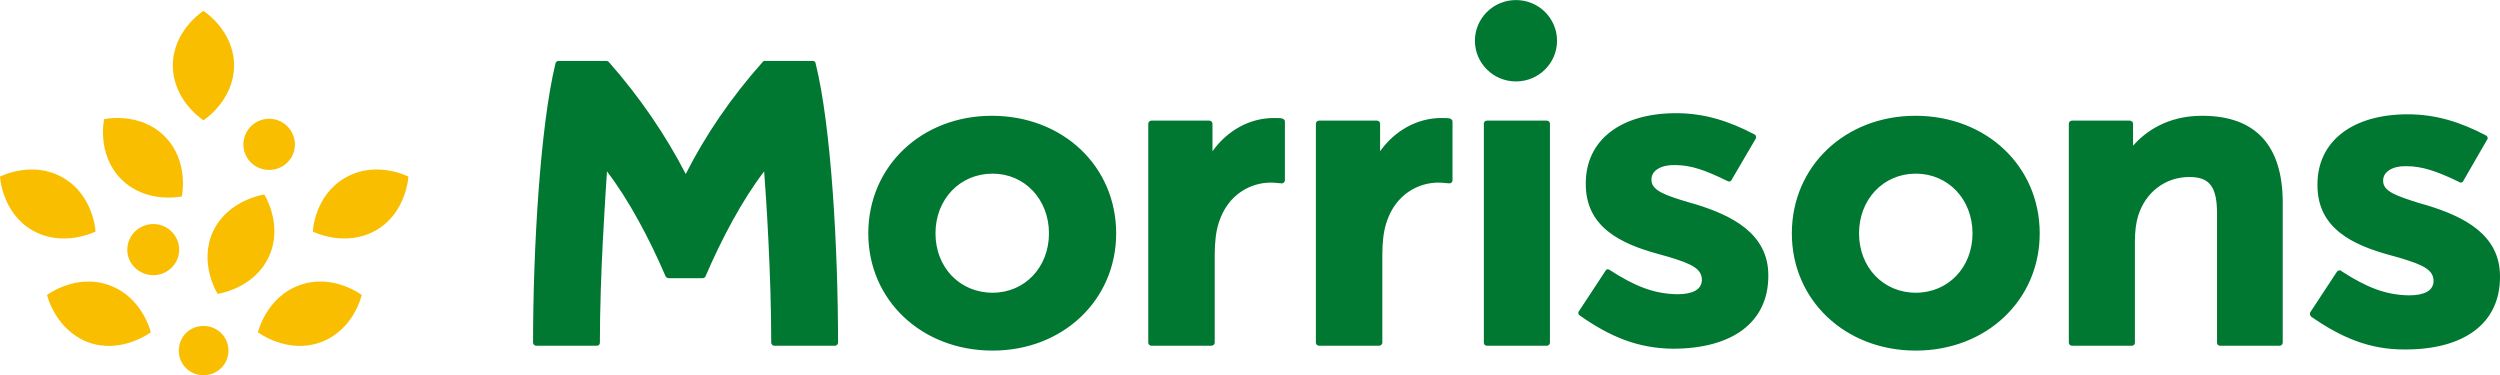
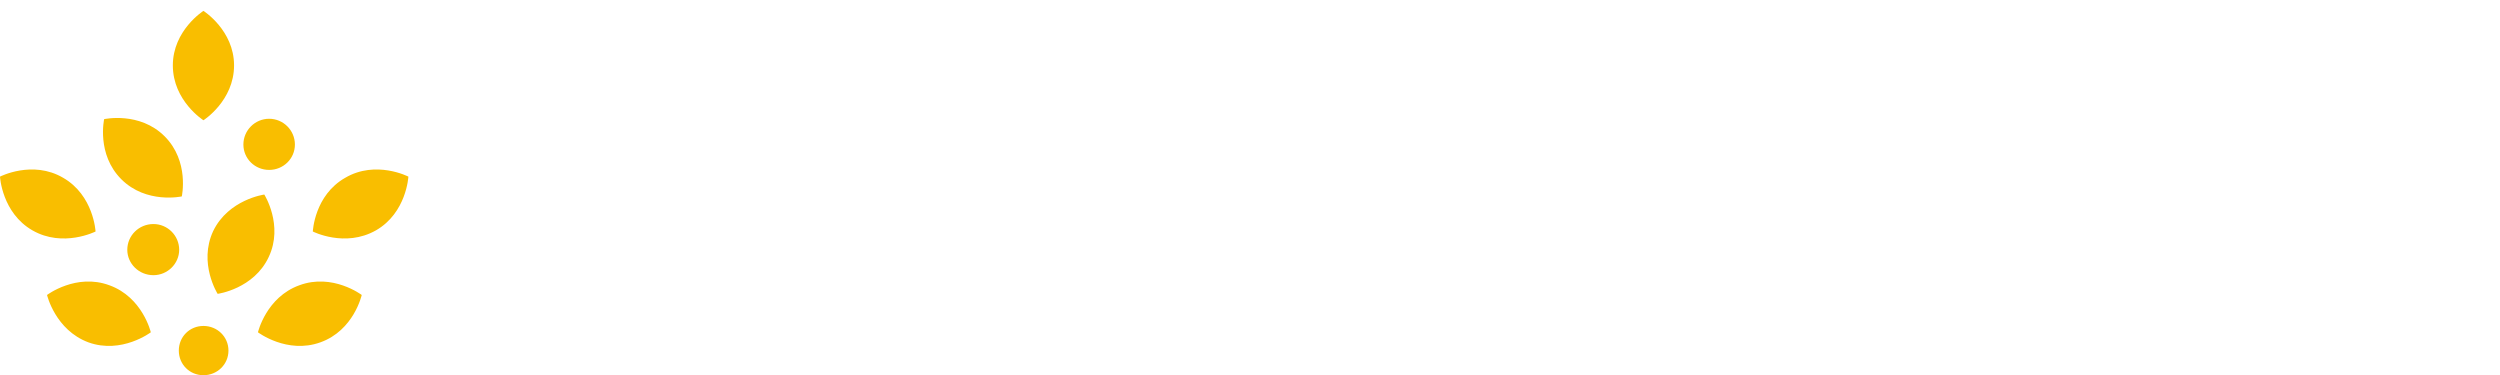
<svg xmlns="http://www.w3.org/2000/svg" xml:space="preserve" width="84.182mm" height="12.637mm" version="1.1" style="shape-rendering:geometricPrecision; text-rendering:geometricPrecision; image-rendering:optimizeQuality; fill-rule:evenodd; clip-rule:evenodd" viewBox="0 0 6697 1005">
  <defs>
    <style type="text/css">
   
    .fil1 {fill:#007831;fill-rule:nonzero}
    .fil0 {fill:#F9BE00;fill-rule:nonzero}
   
  </style>
  </defs>
  <g id="Layer_x0020_1">
    <path class="fil0" d="M480 669c0,37 -31,68 -69,68 -39,0 -70,-31 -70,-68 0,-38 31,-69 70,-69 38,0 69,31 69,69zm310 -282c0,38 -31,68 -69,68 -38,0 -69,-30 -69,-68 0,-38 31,-69 69,-69 38,0 69,31 69,69zm-163 -212c0,95 -82,147 -82,147 0,0 -82,-52 -82,-147 0,-94 82,-146 82,-146 0,0 82,52 82,146zm-348 144c0,0 -21,94 46,161 67,67 162,46 162,46 0,0 21,-94 -46,-161 -67,-67 -162,-46 -162,-46zm-110 157c82,47 87,144 87,144 0,0 -87,44 -169,-3 -82,-47 -87,-144 -87,-144 0,0 87,-45 169,3zm-43 314c0,0 22,94 111,127 89,32 167,-27 167,-27 0,0 -22,-94 -111,-126 -89,-33 -167,26 -167,26zm594 -102c-40,86 -137,99 -137,99 0,0 -52,-82 -12,-168 41,-85 137,-98 137,-98 0,0 52,82 12,167zm374 -215c0,0 -87,-45 -169,3 -83,47 -87,144 -87,144 0,0 86,44 169,-3 82,-47 87,-144 87,-144zm-236 444c-89,32 -167,-27 -167,-27 0,0 22,-94 111,-126 89,-33 167,26 167,26 0,0 -21,95 -111,127zm-246 22c0,37 -30,66 -67,66 -37,0 -66,-29 -66,-66 0,-37 29,-66 66,-66 37,0 67,29 67,66z" />
-     <path class="fil1" d="M4171 109c0,60 -49,109 -110,109 -61,0 -110,-49 -110,-109 0,-60 49,-109 110,-109 61,0 110,49 110,109zm2331 441c-7,-2 -14,-4 -21,-6 -60,-19 -97,-31 -97,-59l0 -2c0,-24 27,-39 62,-38 42,0 81,13 141,42l1 1c1,0 2,1 4,1 3,0 6,-2 7,-5l64 -111c1,-1 1,-2 1,-3 0,-3 -2,-6 -4,-7 -68,-36 -135,-57 -210,-57 -147,0 -242,71 -242,188l0 2c0,115 93,160 197,188 8,2 17,5 25,7 63,19 89,32 89,62l0 2c-2,24 -25,36 -66,36 -62,-1 -113,-21 -181,-65l0 -1c-2,0 -3,-1 -5,-1 -3,0 -5,2 -7,4l-71 108c-1,1 -1,3 -1,5 0,3 1,5 3,7 82,57 157,88 249,88 161,1 257,-70 257,-194l0 -2c0,-112 -97,-160 -195,-190zm-1765 187l0 2c0,124 -96,195 -256,195 -93,-1 -168,-32 -249,-89 -3,-2 -4,-4 -4,-7 0,-2 1,-4 2,-5l71 -108c1,-2 3,-4 6,-4 2,0 3,1 5,2l0 0c68,44 119,64 181,65 41,0 64,-12 66,-36l0 -2c0,-30 -26,-43 -89,-62 -8,-2 -17,-5 -25,-7 -104,-28 -197,-73 -197,-188l0 -2c0,-117 95,-188 242,-188 75,0 142,21 210,57 3,1 4,4 4,7 0,1 0,2 0,3l-65 111c-1,3 -4,5 -7,5 -1,0 -3,0 -4,-1l0 0c-61,-30 -99,-43 -141,-43 -36,-1 -63,14 -63,38l0 2c0,28 37,41 97,59 7,2 14,4 21,6 98,30 195,79 195,190zm-1043 189l-161 0c-4,0 -8,-4 -8,-8l0 -587c0,-4 4,-8 8,-8l156 0c4,0 8,4 8,8l0 74c40,-56 100,-89 164,-89 9,0 17,0 22,1 4,1 8,4 8,8l0 158c0,2 -1,5 -3,6 -2,2 -4,2 -7,2 -4,0 -15,-2 -28,-2 -51,0 -114,29 -139,107 -8,25 -11,53 -11,88l0 234c0,4 -4,8 -9,8zm-440 -8l0 -234c0,-35 3,-63 11,-88 25,-78 88,-107 139,-107 13,0 24,2 28,2 3,0 5,0 7,-2 1,-1 3,-4 3,-6l0 -158c0,-4 -4,-7 -8,-8 -5,-1 -13,-1 -22,-1 -64,0 -124,33 -164,89l0 -74c0,-4 -4,-8 -8,-8l-156 0c-4,0 -8,4 -8,8l0 587c0,4 4,8 8,8l161 0c5,0 9,-4 9,-8zm-1017 8l-163 0c-4,0 -8,-4 -8,-8 0,-185 -14,-395 -19,-459 -59,77 -114,181 -157,281 -1,3 -4,5 -8,5l-91 0c-3,0 -6,-2 -8,-5 -43,-100 -98,-204 -157,-281 -4,64 -19,274 -19,459 0,4 -3,8 -8,8l-163 0c-4,0 -8,-4 -8,-8 0,-251 19,-579 60,-748 1,-4 4,-7 8,-7l129 0c2,0 4,1 6,3 83,94 153,197 206,300 52,-103 122,-206 206,-300 1,-2 3,-3 6,-3l129 0c3,0 7,3 7,7 42,169 60,497 60,748 0,4 -4,8 -8,8zm3878 -8l0 -375c0,-154 -73,-233 -216,-233 -95,0 -153,44 -185,80l0 -59c0,-4 -4,-8 -9,-8l-155 0c-4,0 -8,4 -8,8l0 587c0,4 4,8 8,8l161 0c5,0 8,-4 8,-8l0 -270c0,-29 3,-52 9,-71 20,-63 73,-103 137,-103 54,0 74,26 74,98l0 346c0,4 3,8 8,8l160 0c4,0 8,-4 8,-8zm-983 -453c-87,0 -152,69 -152,160 0,91 65,159 152,159 87,0 152,-68 152,-159 0,-91 -65,-160 -152,-160zm0 474c-189,0 -332,-135 -332,-314 0,-180 143,-315 331,-315 190,0 333,135 333,315 0,179 -143,314 -332,314zm-980 -21l0 -587c0,-4 -4,-8 -8,-8l-161 0c-5,0 -8,4 -8,8l0 587c0,4 3,8 8,8l161 0c4,0 8,-4 8,-8zm-1493 -453c-88,0 -153,69 -153,160 0,91 65,159 153,159 86,0 151,-68 151,-159 0,-91 -65,-160 -151,-160zm0 474c-190,0 -333,-135 -333,-314 0,-180 143,-315 331,-315 190,0 333,135 333,315 0,179 -143,314 -331,314z" />
  </g>
</svg>